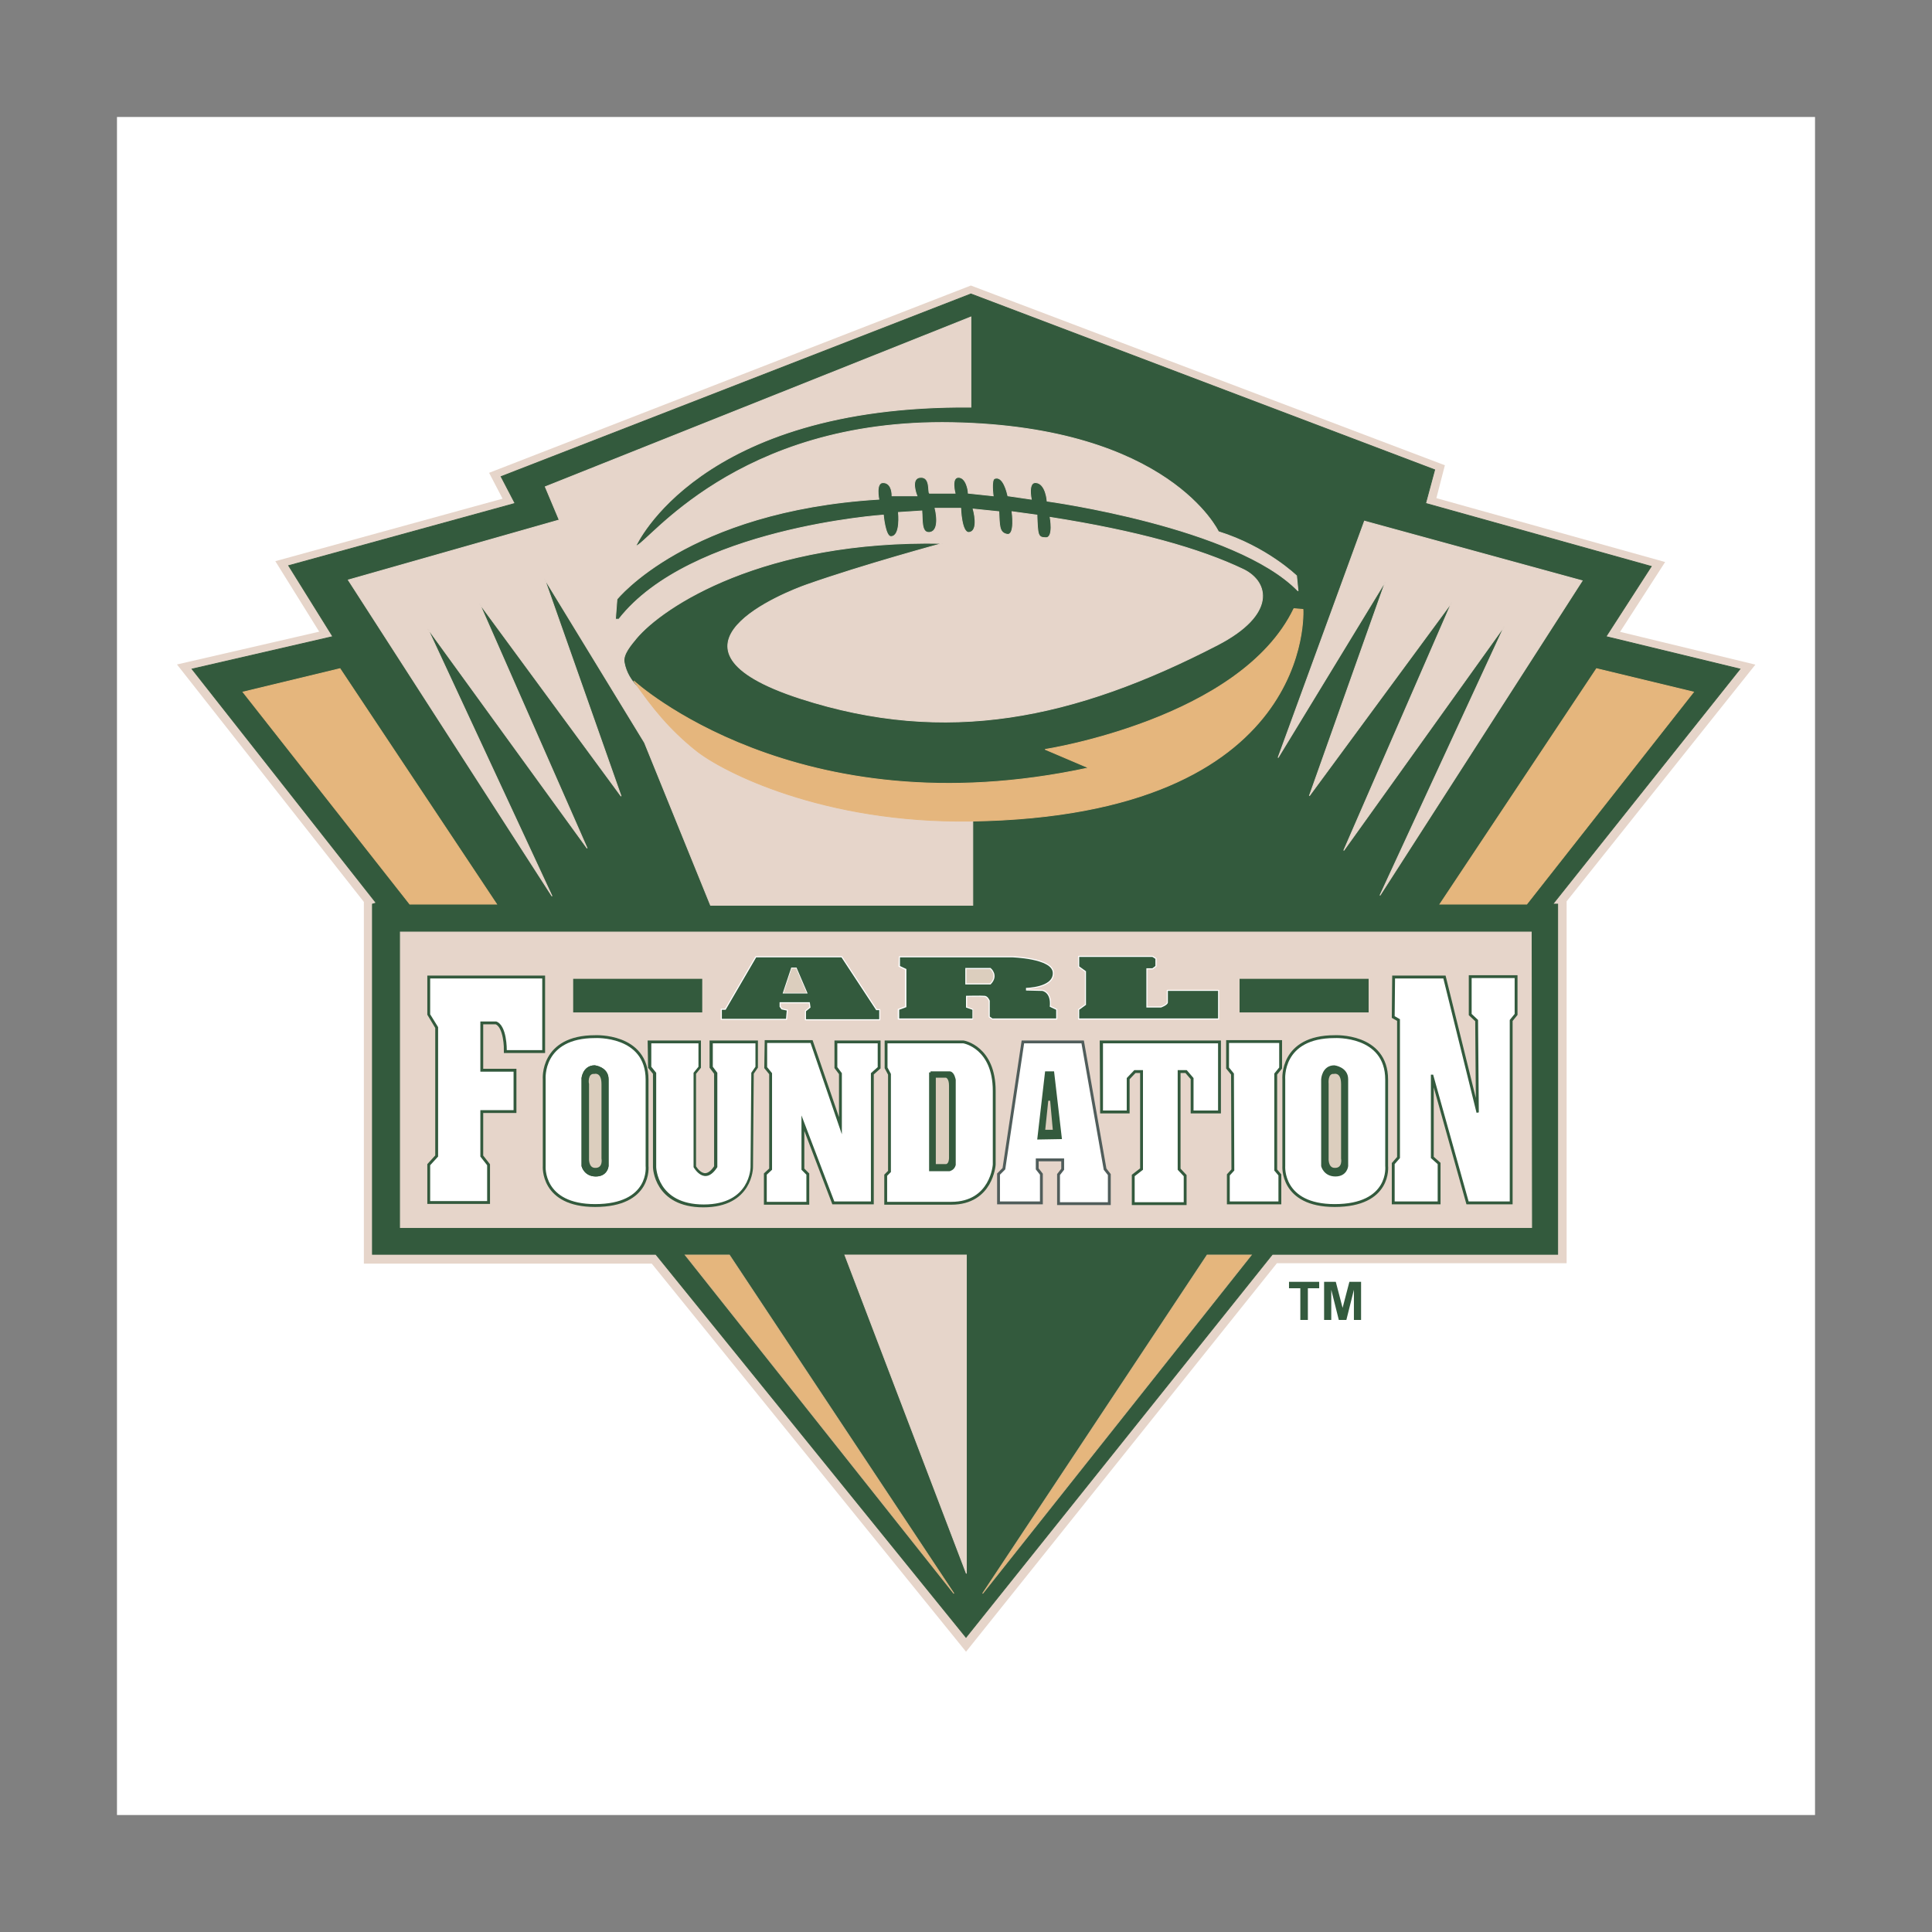
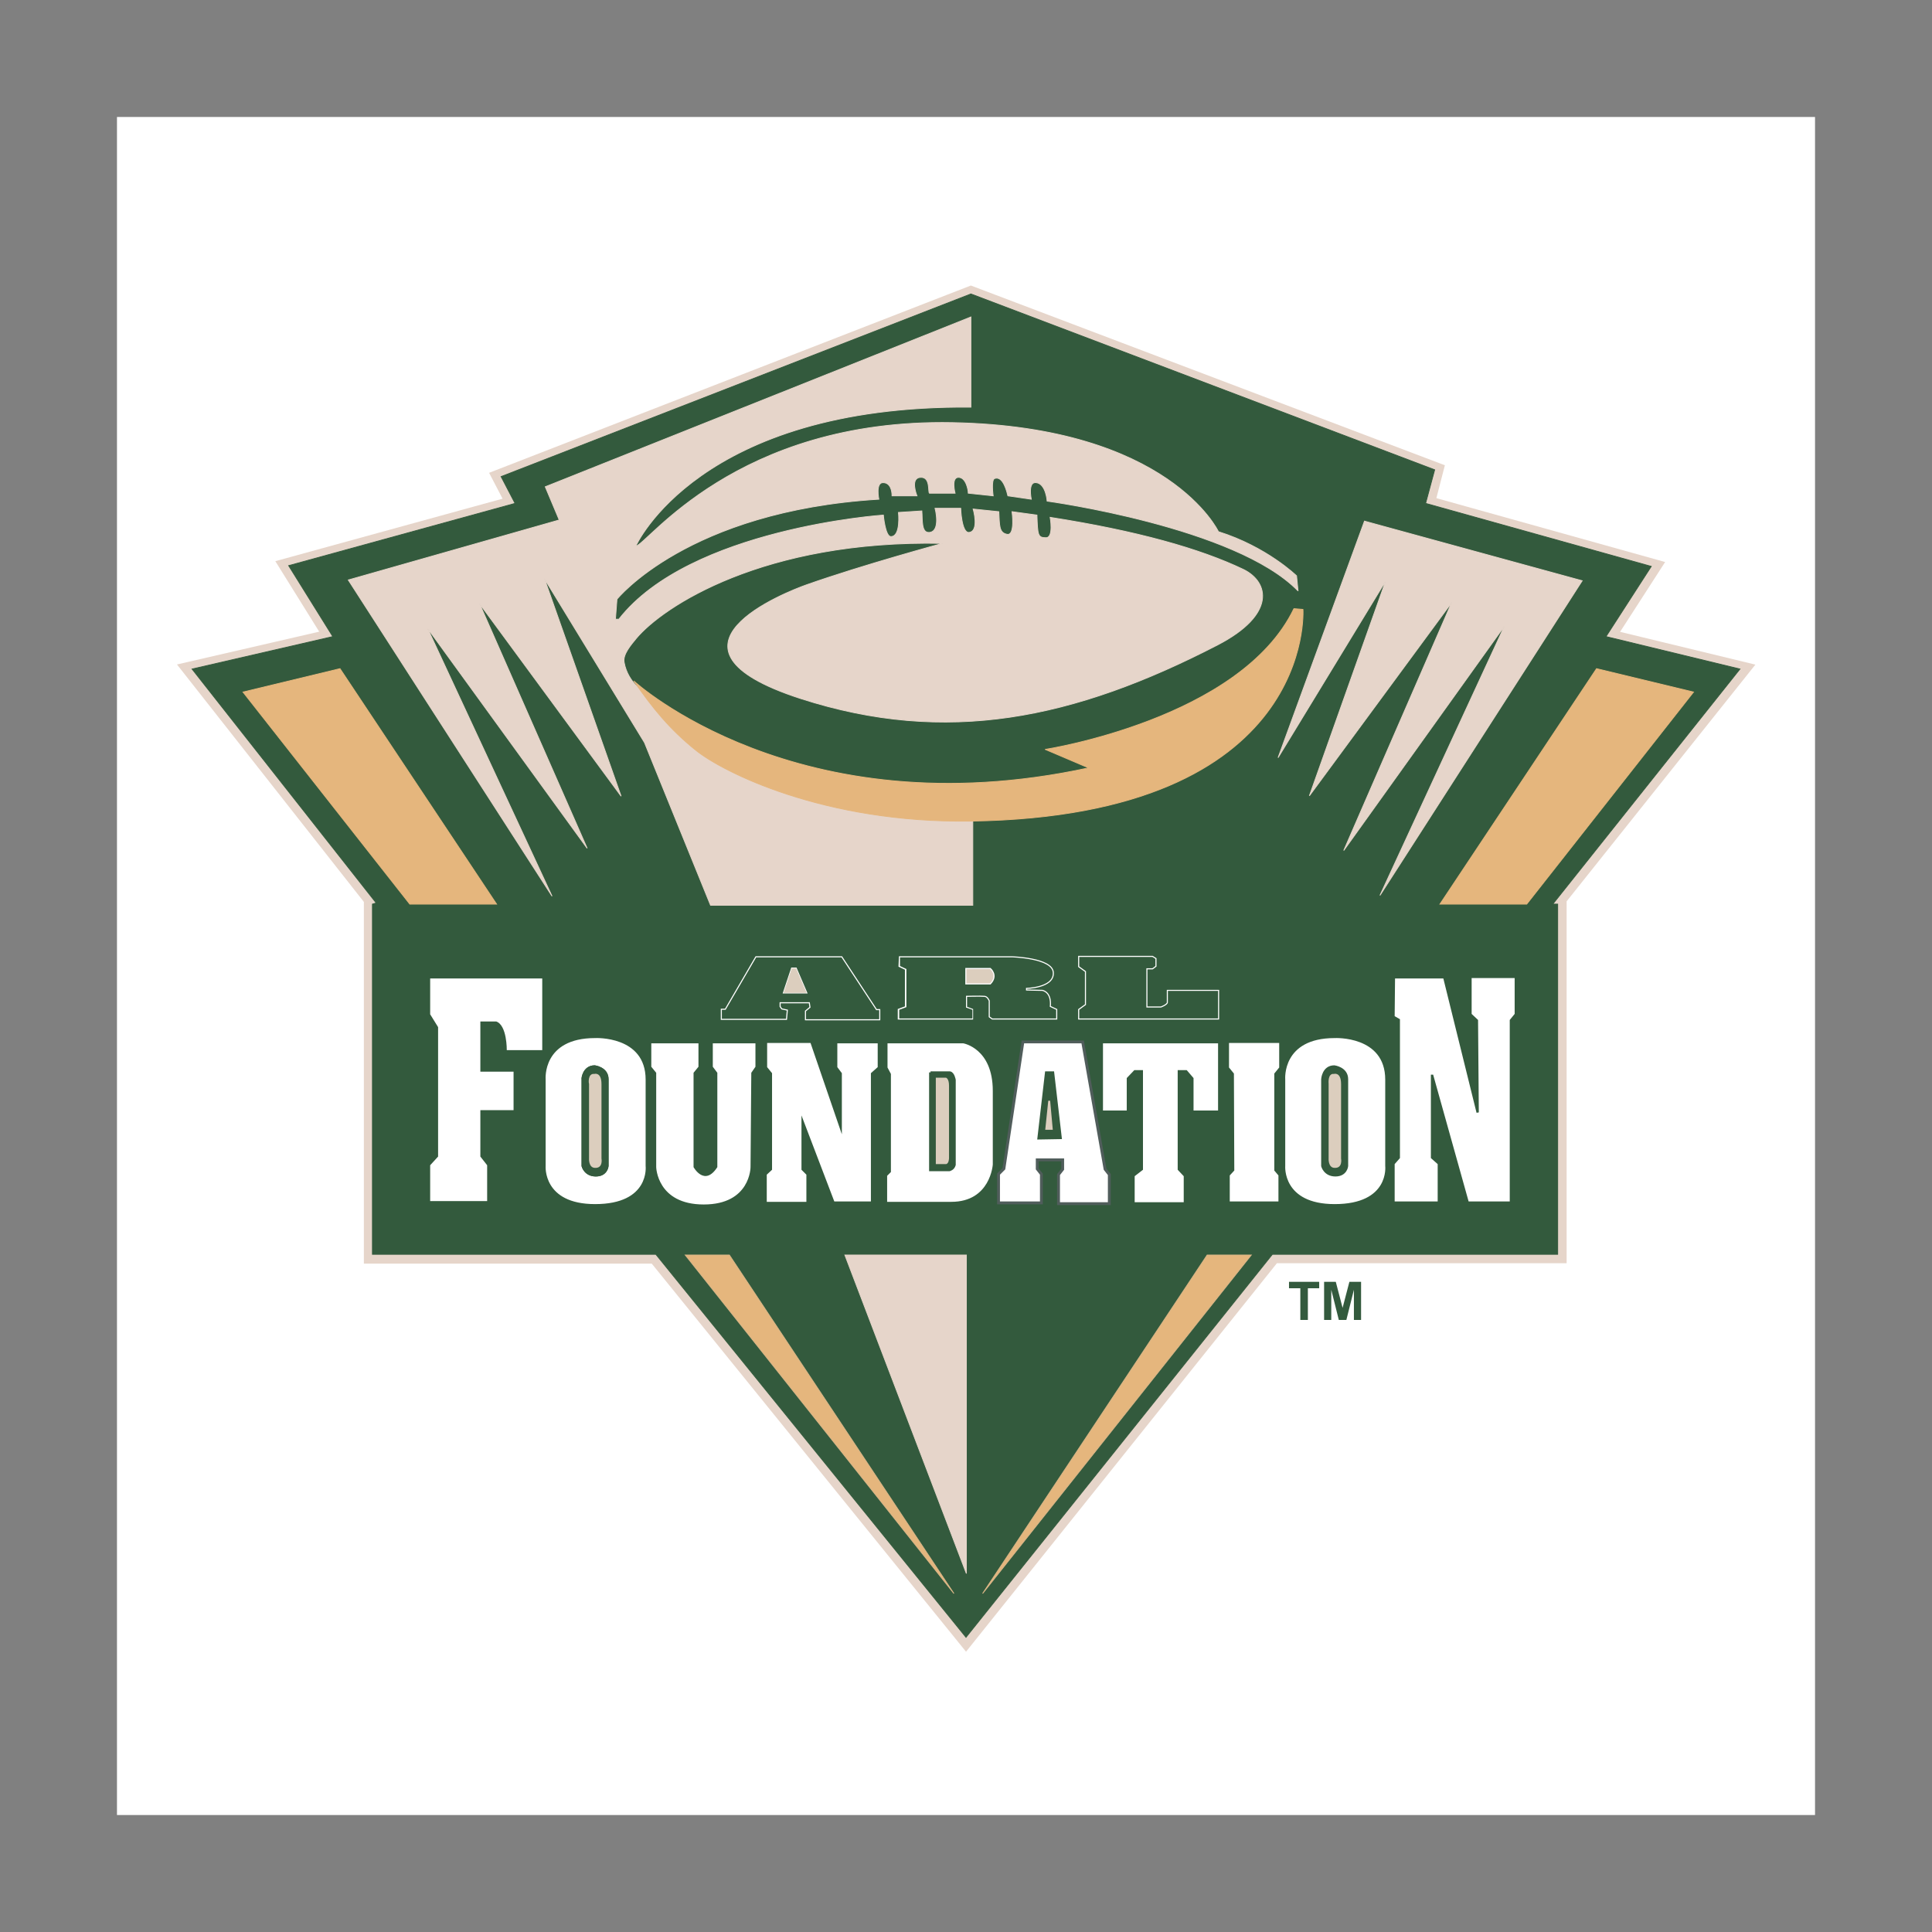
<svg xmlns="http://www.w3.org/2000/svg" version="1.1" id="Layer_1" x="0px" y="0px" viewBox="0 0 512 512" style="enable-background:new 0 0 512 512;" xml:space="preserve">
  <rect x="0" y="0" width="512" height="512" fill="#808080" stroke="none" />
  <style type="text/css">
	.st0{fill:#FFFFFF;}
	.st1{fill:#E6D5CA;stroke:#E6D5CA;stroke-width:4.542;stroke-miterlimit:2.613;}
	.st2{fill:#335A3D;stroke:#335A3D;stroke-width:0.216;stroke-miterlimit:2.613;}
	.st3{fill:#E6D5CA;stroke:#E6D5CA;stroke-width:0.216;stroke-miterlimit:2.613;}
	.st4{fill:#E5B67D;stroke:#DAB687;stroke-width:0.216;stroke-miterlimit:2.613;}
	.st5{fill:#E5B67D;stroke:#E5B67D;stroke-width:0.216;stroke-miterlimit:2.613;}
	.st6{fill:#E5B67D;stroke:#E5B67D;stroke-width:0.216;stroke-linejoin:round;stroke-miterlimit:2.613;}
	.st7{fill:#335A3D;}
	.st8{fill:none;stroke:#505D5B;stroke-width:1.514;stroke-miterlimit:2.613;}
	.st9{fill:#335A3D;stroke:#335A3D;stroke-width:1.514;stroke-miterlimit:2.613;}
	.st10{fill:#FFFFFF;stroke:#FFFFFF;stroke-width:0.568;stroke-miterlimit:2.613;}
	.st11{fill:#DCCEBE;stroke:#DCCEBE;stroke-width:0.216;stroke-miterlimit:2.613;}
	.st12{fill:#DCCEBE;}
	.st13{fill:#335A3D;stroke:#335A3D;stroke-width:0.757;stroke-miterlimit:2.613;}
</style>
  <g>
    <path class="st0" d="M31,481h450V31H31V481z" />
    <path class="st1" d="M50.9,177.5l37.3-8.6l-11.7-18.8l60-16.5l-3.7-7.1l124.5-48.4l122.9,46.6l-2.3,8.9l59.8,16.7l-12,18.6   l35.5,8.6l-49.6,62.2h1.3v92.8h-75.6L256,434.1l-82.2-101.5H98.7v-92.8l1-0.3L50.9,177.5z" />
    <path class="st2" d="M50.9,177.3l37.3-8.6l-11.7-18.8l60-16.5l-3.7-7.1l124.5-48.4l122.9,46.6l-2.4,8.9l59.8,16.7l-12,18.6   l35.5,8.6l-49.6,62.3h1.3v92.8h-75.6L256,433.9l-82.2-101.5H98.7v-92.8l1-0.3L50.9,177.3z" />
    <path class="st3" d="M223.9,332.6h32.2V417L223.9,332.6z" />
    <path class="st4" d="M181.6,332.6h11.7l59.5,89.7L181.6,332.6z M331.6,332.6h-11.7l-59.5,89.7L331.6,332.6z" />
    <path class="st5" d="M64.4,183.4l25.7-6.2l41.5,62.4h-23L64.4,183.4z M448.8,183.4l-25.7-6.2l-41.5,62.4h23L448.8,183.4z" />
    <path class="st3" d="M367.2,154l-28.5,46.8l22.9-62.7l57.7,15.8l-53.6,83.4l33-71.4l-42.6,59.5l28.6-65.7l-37.7,51.2L367.2,154   L367.2,154z M92.3,153.7l54,83.8l-33-71l42.3,58.3l-28.5-64.8l37.5,51l-20.3-57.6l26.5,43.4l17.5,43.1h69.5v-22.2l-65-16.4   L171.4,184c0,0-5-2.8-6-8.5c-0.4-2.1,1.9-4.7,3.2-6.3c7-8.4,33.7-26.2,81.2-25.2c0,0-21.1,5.7-36.1,11c-5.1,1.8-43.2,16.6-1.6,30.1   c38.7,12.5,72.5,5.5,110.6-14.2c15.6-8.1,13.6-16.7,6.8-20c-11.5-5.5-28.2-10.2-51.2-13.8c0,0,1,5.4-1.1,5.4c-2.2,0-2.2-0.7-2.4-6   l-6.6-0.9c0,0,0.9,6.4-1.3,6c-2.2-0.4-2-2.4-2.2-6l-6.8-0.7c0,0,1.7,5.9-1.1,6.2c-2,0.2-2.2-6.4-2.2-6.4h-6.8c0,0,1.6,6.1-1.5,6.4   c-2.2,0.2-1.8-3.3-2-5.7l-6.2,0.4c0,0,0.7,6.4-2,6.4c-1.5,0-2-5.7-2-5.7s-51.3,3.5-70.1,27.6h-0.9l0.4-5.3c0,0,18.7-23.4,69.4-26.5   c0,0-0.9-4.4,1.1-4.4c2,0,2.4,2.2,2.4,3.5h6.6c0,0-2-4.9,1.1-4.9c2.5,0,1.8,3.8,2.2,4.2h6.8c0,0-1.1-4.2,0.9-4.2   c2,0,2.6,3.3,2.6,4.2l6.6,0.7c0,0-0.6-4.3,0.4-4.6c2.3-0.8,3.3,3.8,3.5,4.6l6.2,0.9c0,0-1-4.7,1.3-4.4c2.6,0.3,2.9,4.9,2.9,4.9   s50,6.8,66.5,23.8l-0.4-4c0,0-7.9-7.7-20.7-11.7c0,0-13-27.8-70.5-28.9c-57.5-1.1-81.1,32.7-83.9,32.7c0,0,16.6-37.4,88.8-36.8V84   l-112.8,45l3.7,8.8L92.3,153.7L92.3,153.7z" />
    <path class="st6" d="M184.5,198.9c-7-5.6-11.6-11.3-16.5-18.4c0,0,43.2,39.7,120.5,23l-11.5-4.9c0,0,51.8-8,65.9-37.3l2.4,0.2   c0,0,3.6,54.7-87.9,56.1C218.2,218.2,191.5,204.5,184.5,198.9L184.5,198.9z" />
    <path class="st7" d="M344.6,349.8v-8.4h-3v-1.7h8v1.7h-3v8.4H344.6z M350.9,349.8v-10.1h3.1l1.8,6.9l1.8-6.9h3.1v10.1h-1.9l0-8   l-2,8h-2l-2-8l0,8H350.9L350.9,349.8z" />
-     <path class="st3" d="M405.9,325.3H106.1V247h299.7L405.9,325.3L405.9,325.3z M106.1,325.3h299.7H106.1L106.1,325.3z" />
    <path class="st8" d="M271.4,276.5h15.2l5.9,33.5l1.1,1.4v7.2h-12.7v-7.2l1.1-1.4V307h-7.5v2.9l1.1,1.4v7.1H265v-7.1l1.4-1.4   L271.4,276.5z" />
    <path class="st9" d="M157.7,275.1c0,0,13.4-0.7,13.4,11V309c0,0,1.2,10.1-13.4,10.1c-13.9,0-13.1-10.1-13.1-10.1V286   C144.6,286,143.7,275.1,157.7,275.1L157.7,275.1z" />
    <path class="st10" d="M191.3,267.6h1l8.1-13.9H223l9.2,14h0.8v2.4h-19.4V268l1.2-1l-0.2-1.4h-8v1.2l0.5,0.7l1.4,0.3l-0.2,2.2h-17   L191.3,267.6L191.3,267.6z M238.5,253.7h29.6c0,0,10.8,0.3,10.9,4.1c0.2,3.9-7.1,4-7.1,4v0.7l4.3,0.1c0,0,2.4,0.3,2,4.2l1.7,0.8   v2.3h-16.9l-0.7-0.5v-4.2c0,0-0.5-1.3-1.4-1.3c-0.9-0.1-4.9,0-4.9,0v3.1l1.6,0.6v2.3h-19.4v-2.3l1.9-0.7v-10.1l-1.7-0.8   L238.5,253.7L238.5,253.7z M287.8,257.4l-1.8-1.3v-2.5h19.4l0.8,0.5v1.9l-0.8,0.6h-1.6V267h3.9c0,0,1.7-0.6,1.8-1.3v-3.1h13.3v7.3   H286v-2.3l1.8-1.3L287.8,257.4L287.8,257.4z" />
    <path class="st7" d="M191.3,267.6h1l8.1-13.9H223l9.2,14h0.8v2.4h-19.4V268l1.2-1l-0.2-1.4h-8v1.2l0.5,0.7l1.4,0.3l-0.2,2.2h-17   L191.3,267.6L191.3,267.6z M238.5,253.7h29.6c0,0,10.8,0.3,10.9,4.1c0.2,3.9-7.1,4-7.1,4v0.7l4.3,0.1c0,0,2.4,0.3,2,4.2l1.7,0.8   v2.3h-16.9l-0.7-0.5v-4.2c0,0-0.5-1.3-1.4-1.3c-0.9-0.1-4.9,0-4.9,0v3.1l1.7,0.6v2.3h-19.4v-2.3l1.9-0.7v-10.1l-1.7-0.8   L238.5,253.7L238.5,253.7z" />
    <path class="st10" d="M207.8,263h5.8l-2.7-6.3h-1L207.8,263L207.8,263z M256.1,260.6v-3.8h6.3c0,0,2,1.7,0,3.8L256.1,260.6z" />
    <path class="st7" d="M287.8,257.4l-1.8-1.3v-2.5h19.4l0.8,0.5v1.9l-0.8,0.6h-1.6V267h3.9c0,0,1.7-0.6,1.8-1.3v-3.1h13.3v7.3H286   v-2.3l1.8-1.3L287.8,257.4L287.8,257.4z" />
    <path class="st11" d="M207.8,263h5.8l-2.7-6.3h-1L207.8,263L207.8,263z" />
    <path class="st12" d="M256.1,260.6v-3.8h6.3c0,0,2,1.7,0,3.8L256.1,260.6L256.1,260.6z" />
    <path class="st7" d="M328.5,259.4h34.2v8.9h-34.2L328.5,259.4z M151.9,259.4h34.2v8.9h-34.2L151.9,259.4z" />
    <path class="st9" d="M114,259.3h29.7v19h-9.4c0,0,0.1-6.6-2.8-7.6h-4.2V284h8.8v10.2h-8.8v12.3l1.8,2.3v9.5H114v-9.5l2.1-2.3v-34.3   l-2.1-3.5L114,259.3L114,259.3L114,259.3z M353.7,275.1c0,0,13.4-0.7,13.4,11V309c0,0,1.2,10.1-13.4,10.1   c-13.9,0-13.1-10.1-13.1-10.1V286C340.6,286,339.7,275.1,353.7,275.1z M172.4,276.5h12.6v6.2l-1.3,1.6v25c0,0,2.9,5.3,6.3,0v-25   l-1.2-1.6v-6.2h11.3v6.2l-1.1,1.6l-0.2,25c0,0,0,9.9-12.4,9.9c-12.4,0-12.6-9.9-12.6-9.9v-25l-1.3-1.6L172.4,276.5L172.4,276.5z    M203.4,276.4h11.4l8.3,24.2v-16.2l-1.2-1.6v-6.3h10.7v6.3l-1.8,1.6v34h-9.7l-8.7-22.8V310l1.3,1.3v7.2h-10.5v-7.2l1.4-1.3v-25.6   l-1.3-1.6L203.4,276.4L203.4,276.4z M235.2,276.5h20.1c0,0,7.8,1.3,7.8,12.6v19.5c0,0-0.6,9.9-11,9.9h-17v-6.9l1-1v-26l-0.9-1.7   V276.5L235.2,276.5z M292.3,294.3h6.3v-8.6l2-2.1h2.3V310l-2.2,1.7v6.9h13v-6.9l-1.6-1.7v-26.4h2.4l1.8,2.1v8.6h6.5v-17.8h-30.6   L292.3,294.3L292.3,294.3z M327,284.5l-1.3-1.6v-6.5H339v6.5l-1.3,1.6v25.7l1.1,1.3v6.9h-12.9v-6.9l1.2-1.3L327,284.5L327,284.5z    M369.7,259.3h12.8l8.8,35.6l0.6-0.1l-0.2-24.5l-1.7-1.6v-9.5h11.4v9.5l-1.3,1.6v48.1h-10.9l-9.4-33.6h-0.6v22.1l1.8,1.6v9.9h-11.4   v-9.9l1.4-1.6v-36.8l-1.4-0.8L369.7,259.3L369.7,259.3z" />
    <path class="st0" d="M271.4,276.5h15.2l5.9,33.5l1.1,1.4v7.2h-12.7v-7.2l1.1-1.4V307h-7.5v2.9l1.1,1.4v7.1H265v-7.1l1.4-1.4   L271.4,276.5z M157.7,275.1c0,0,13.4-0.7,13.4,11V309c0,0,1.2,10.1-13.4,10.1c-13.9,0-13.1-10.1-13.1-10.1V286   C144.6,286,143.7,275.1,157.7,275.1z M114,259.3h29.7v19h-9.4c0,0,0.1-6.6-2.8-7.6h-4.2V284h8.8v10.2h-8.8v12.3l1.8,2.3v9.5H114   v-9.5l2.1-2.3v-34.3l-2.1-3.4V259.3z M353.7,275.1c0,0,13.4-0.7,13.4,11V309c0,0,1.2,10.1-13.4,10.1c-13.9,0-13.1-10.1-13.1-10.1   V286C340.6,286,339.7,275.1,353.7,275.1z M172.4,276.5h12.7v6.2l-1.3,1.6v25c0,0,2.9,5.3,6.3,0v-25l-1.2-1.6v-6.2h11.3v6.2   l-1.1,1.6l-0.2,25c0,0,0,9.9-12.4,9.9c-12.4,0-12.6-9.9-12.6-9.9v-25l-1.3-1.6V276.5z M203.4,276.4h11.4l8.3,24.2v-16.2l-1.2-1.6   v-6.3h10.7v6.3l-1.8,1.6v34h-9.7l-8.7-22.8V310l1.3,1.3v7.2h-10.5v-7.2l1.4-1.3v-25.6l-1.3-1.6V276.4L203.4,276.4z M235.2,276.5   h20.1c0,0,7.8,1.3,7.8,12.6v19.5c0,0-0.6,9.9-11,9.9h-17v-6.9l1-1v-26l-0.9-1.7L235.2,276.5L235.2,276.5z M292.3,294.3h6.3v-8.6   l2-2.1h2.3V310l-2.2,1.7v6.9h13v-6.9l-1.6-1.7v-26.4h2.4l1.8,2.1v8.6h6.5v-17.8h-30.5L292.3,294.3L292.3,294.3z M327,284.5   l-1.3-1.6v-6.5H339v6.5l-1.3,1.6v25.7l1.1,1.3v6.9h-12.9v-6.9l1.2-1.3L327,284.5z M369.7,259.3h12.8l8.8,35.6l0.6-0.1l-0.2-24.5   l-1.7-1.6v-9.5h11.4v9.5l-1.3,1.6v48.1h-10.9l-9.4-33.6h-0.6v22.1l1.8,1.6v9.9h-11.4v-9.9l1.4-1.6v-36.8l-1.4-0.8L369.7,259.3   L369.7,259.3z" />
    <path class="st13" d="M353.6,282.7c0,0,3.3,0.4,3.3,3.3V309c0,0-0.2,2.4-3,2.4c-2.8,0-3.4-2.4-3.4-2.4V286   C350.5,286,350.7,282.7,353.6,282.7L353.6,282.7z M246.6,284.2V310h5c0,0,1-0.2,1.3-1.3v-22.5c0,0-0.3-1.8-1.2-1.9H246.6z    M157.6,282.7c0,0,3.3,0.4,3.3,3.3V309c0,0-0.2,2.4-3,2.4c-2.8,0-3.4-2.4-3.4-2.4V286C154.4,286,154.7,282.7,157.6,282.7z    M275.3,301.6l5.7-0.1l-2-17.2h-1.7L275.3,301.6L275.3,301.6z" />
    <path class="st12" d="M277,299.4h2l-0.7-7.7h-0.5L277,299.4z" />
    <path class="st13" d="M157.6,282.7c0,0,3.3,0.4,3.3,3.3V309c0,0-0.2,2.4-3,2.4c-2.8,0-3.4-2.4-3.4-2.4V286   C154.4,286,154.7,282.7,157.6,282.7z" />
    <path class="st12" d="M248,285.6h2.7c0,0,0.8,0.2,0.8,2.1v19.2c0,0,0,1.5-0.8,1.6H248V285.6L248,285.6z M353.5,284.6   c0,0,1.9-0.6,1.9,2.7V307c0,0,0.5,2.6-1.7,2.5c-1.8,0-1.6-2.6-1.6-2.6v-19.7C352.1,287.2,351.8,284.4,353.5,284.6L353.5,284.6z    M157.5,284.6c0,0,1.9-0.6,1.9,2.7V307c0,0,0.5,2.6-1.7,2.5c-1.8,0-1.6-2.6-1.6-2.6v-19.7C156,287.2,155.7,284.4,157.5,284.6   L157.5,284.6z" />
  </g>
</svg>